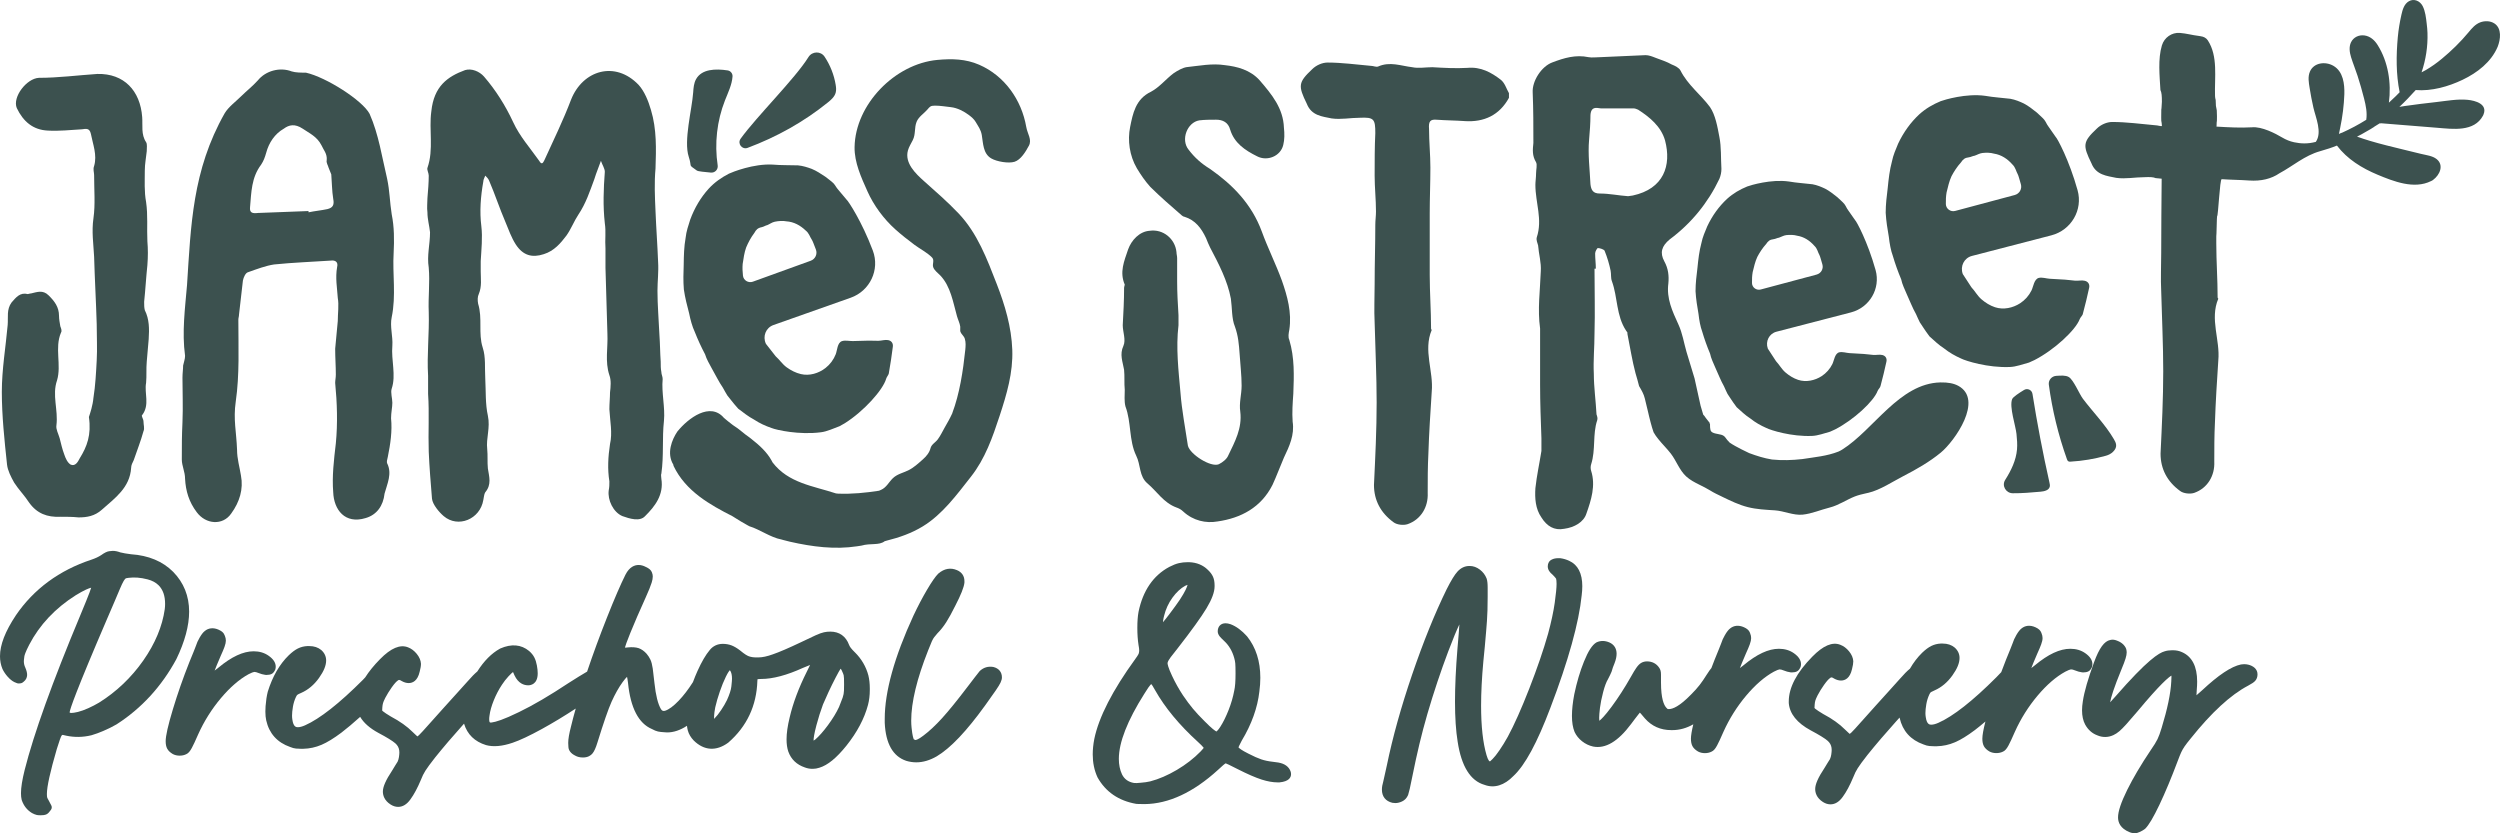
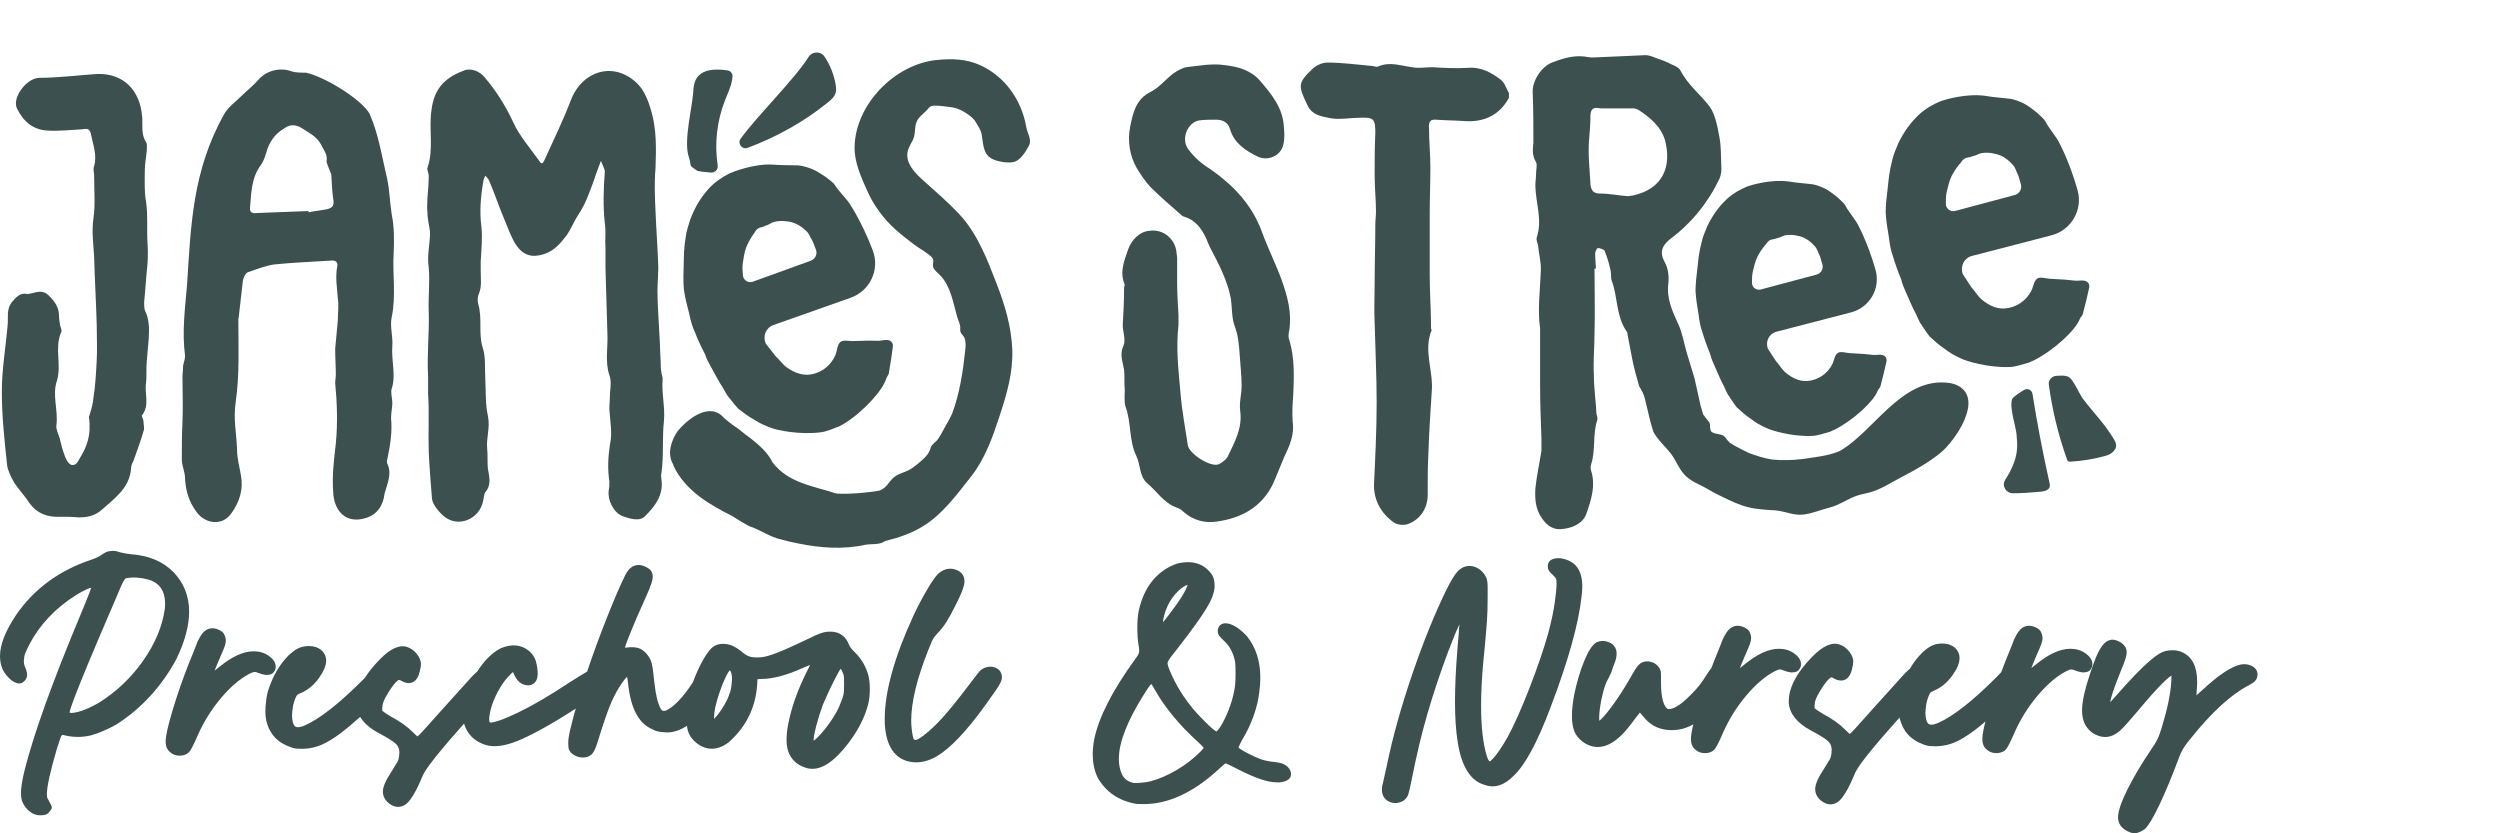
<svg xmlns="http://www.w3.org/2000/svg" width="153" height="51" viewBox="0 0 153 51" fill="none">
  <g clip-path="url(#clip0_866_6420)">
    <path d="M11.575 37.435C11.575 36.476 11.246 35.656 10.595 34.994C9.955 34.352 9.084 33.991 8.02 33.92C7.895 33.905 7.77 33.887 7.644 33.865C7.531 33.845 7.435 33.825 7.359 33.805C7.197 33.744 7.043 33.713 6.9 33.713C6.864 33.713 6.793 33.719 6.689 33.733C6.554 33.749 6.394 33.828 6.194 33.972C6.03 34.08 5.831 34.173 5.602 34.249C3.629 34.901 2.071 36.046 0.971 37.657C0.318 38.641 -0 39.46 -0 40.161C-0 40.435 0.048 40.694 0.151 40.942C0.23 41.107 0.336 41.264 0.466 41.411C0.604 41.566 0.739 41.675 0.878 41.744C0.886 41.748 0.894 41.751 0.902 41.754C0.953 41.773 0.991 41.789 1.017 41.801C1.052 41.818 1.091 41.827 1.131 41.827H1.177C1.214 41.827 1.251 41.823 1.283 41.815C1.36 41.797 1.418 41.751 1.465 41.706C1.585 41.608 1.652 41.475 1.66 41.32C1.665 41.197 1.63 41.049 1.549 40.858C1.489 40.733 1.46 40.605 1.46 40.468C1.46 40.437 1.464 40.356 1.491 40.17C1.502 40.099 1.554 39.912 1.786 39.461C2.419 38.244 3.38 37.222 4.639 36.427C5.168 36.104 5.444 35.999 5.58 35.967C5.562 36.028 5.531 36.119 5.481 36.256C5.385 36.514 5.191 36.992 4.905 37.678C3.21 41.732 2.068 44.908 1.51 47.12C1.358 47.729 1.284 48.196 1.284 48.545C1.284 48.704 1.298 48.836 1.326 48.948C1.328 48.955 1.33 48.962 1.332 48.969C1.451 49.314 1.658 49.578 1.958 49.759C2.063 49.816 2.154 49.853 2.249 49.876C2.305 49.888 2.366 49.893 2.438 49.893H2.518C2.649 49.893 2.74 49.88 2.809 49.852C2.895 49.819 2.97 49.756 3.033 49.669L3.114 49.566C3.176 49.487 3.186 49.379 3.139 49.29L2.982 48.992C2.906 48.866 2.889 48.812 2.886 48.798C2.88 48.773 2.87 48.714 2.87 48.591C2.87 48.14 3.075 47.213 3.477 45.839C3.561 45.577 3.625 45.381 3.67 45.249C3.723 45.098 3.755 45.041 3.767 45.024C3.784 44.998 3.795 44.991 3.81 44.983C3.815 44.98 3.82 44.977 3.825 44.975C3.836 44.976 3.85 44.979 3.865 44.981C3.904 44.988 3.965 45.002 4.058 45.025C4.552 45.13 5.067 45.126 5.595 44.998C5.821 44.934 6.077 44.84 6.355 44.719C6.633 44.6 6.892 44.471 7.133 44.331C8.661 43.349 9.891 42.01 10.793 40.34C11.312 39.265 11.575 38.288 11.575 37.435L11.575 37.435ZM10.104 36.958C10.104 37.06 10.098 37.167 10.084 37.277C9.936 38.329 9.494 39.388 8.769 40.424C8.038 41.467 7.128 42.333 6.066 42.998C5.861 43.121 5.639 43.236 5.405 43.341C5.175 43.445 4.961 43.522 4.775 43.569C4.384 43.663 4.297 43.624 4.296 43.624C4.277 43.617 4.267 43.61 4.259 43.602C4.285 43.392 4.633 42.342 6.577 37.82C6.722 37.48 6.867 37.143 7.012 36.81C7.164 36.463 7.27 36.211 7.335 36.047C7.428 35.825 7.508 35.657 7.572 35.548C7.637 35.437 7.681 35.408 7.689 35.403C7.71 35.391 7.762 35.37 7.884 35.362C8.219 35.321 8.589 35.342 9.036 35.458C9.311 35.529 9.538 35.652 9.708 35.821C9.974 36.091 10.104 36.463 10.104 36.959L10.104 36.958Z" fill="#3C514F" />
    <path d="M16.328 41.305C16.446 41.305 16.544 41.285 16.629 41.243C16.684 41.215 16.732 41.172 16.772 41.111C16.773 41.111 16.773 41.111 16.773 41.11C16.794 41.08 16.814 41.045 16.835 41.004C16.843 40.987 16.85 40.97 16.855 40.952C16.867 40.901 16.874 40.849 16.874 40.797C16.874 40.559 16.73 40.336 16.444 40.134C16.186 39.951 15.877 39.859 15.525 39.859C14.882 39.859 14.171 40.191 13.358 40.867C13.274 40.932 13.2 40.99 13.136 41.039C13.192 40.888 13.299 40.621 13.502 40.153C13.611 39.914 13.691 39.724 13.74 39.588C13.797 39.428 13.823 39.307 13.823 39.207C13.823 39.108 13.803 39.01 13.762 38.913C13.732 38.822 13.682 38.743 13.611 38.68C13.551 38.627 13.477 38.582 13.386 38.541C13.059 38.392 12.756 38.432 12.533 38.618C12.435 38.693 12.336 38.819 12.221 39.015C12.116 39.193 12.037 39.37 11.987 39.534C11.973 39.577 11.928 39.69 11.855 39.872C11.778 40.061 11.69 40.277 11.59 40.521C11.207 41.485 10.867 42.457 10.58 43.41C10.283 44.394 10.139 45.033 10.139 45.364C10.139 45.551 10.169 45.699 10.232 45.818C10.296 45.94 10.408 46.049 10.573 46.146C10.695 46.212 10.837 46.246 10.995 46.246C11.147 46.246 11.285 46.215 11.404 46.153C11.524 46.101 11.625 45.986 11.739 45.775C11.828 45.612 11.955 45.34 12.127 44.946C12.49 44.138 12.959 43.391 13.523 42.723C14.08 42.061 14.649 41.569 15.213 41.261C15.397 41.163 15.504 41.132 15.557 41.122H15.571C15.633 41.122 15.71 41.142 15.805 41.182C15.956 41.244 16.101 41.284 16.237 41.302C16.248 41.303 16.259 41.304 16.271 41.304H16.328V41.305Z" fill="#3C514F" />
    <path d="M52.318 39.923C52.21 39.816 52.127 39.725 52.07 39.652C52.022 39.59 51.987 39.529 51.965 39.471C51.767 38.937 51.369 38.655 50.816 38.655C50.682 38.655 50.552 38.668 50.429 38.695C50.303 38.721 50.134 38.782 49.911 38.882C49.71 38.972 49.416 39.111 49.017 39.305C48.265 39.663 47.687 39.911 47.297 40.045C46.953 40.17 46.655 40.234 46.411 40.234H46.285C46.11 40.234 45.957 40.211 45.83 40.164C45.742 40.133 45.58 40.047 45.297 39.81C45.108 39.665 44.939 39.565 44.782 39.502C44.617 39.438 44.432 39.404 44.233 39.404C43.911 39.404 43.635 39.536 43.437 39.781C43.19 40.075 42.945 40.493 42.688 41.062C42.59 41.279 42.499 41.502 42.409 41.745C42.123 42.195 41.83 42.577 41.538 42.881C41.216 43.218 40.934 43.426 40.699 43.5C40.621 43.512 40.54 43.537 40.454 43.405C40.267 43.09 40.132 42.552 40.053 41.806C40.014 41.427 39.979 41.127 39.948 40.914C39.913 40.679 39.867 40.502 39.806 40.371C39.747 40.246 39.671 40.127 39.575 40.013C39.424 39.845 39.261 39.729 39.084 39.667C38.908 39.61 38.679 39.596 38.429 39.621C38.353 39.628 38.297 39.639 38.245 39.632C38.273 39.527 38.353 39.283 38.578 38.73C38.819 38.136 39.138 37.4 39.526 36.541C39.7 36.157 39.816 35.868 39.881 35.66C39.928 35.513 39.95 35.388 39.95 35.277C39.95 35.197 39.931 35.111 39.891 35.014C39.836 34.883 39.715 34.781 39.526 34.698C39.374 34.617 39.225 34.577 39.083 34.577C38.853 34.577 38.526 34.68 38.276 35.175C37.975 35.779 37.596 36.658 37.15 37.784C36.705 38.906 36.295 40.022 35.931 41.102C35.774 41.193 35.604 41.294 35.419 41.409C35.184 41.554 34.978 41.684 34.798 41.8C33.649 42.563 32.629 43.161 31.765 43.578C30.802 44.05 30.336 44.183 30.097 44.215C30.076 44.219 30.055 44.221 30.034 44.221C29.986 44.221 29.938 44.221 29.938 44.013C29.938 43.951 29.944 43.876 29.959 43.784C29.994 43.511 30.081 43.202 30.218 42.864C30.355 42.523 30.524 42.2 30.722 41.902C30.837 41.725 30.969 41.555 31.115 41.397C31.27 41.228 31.36 41.155 31.397 41.128C31.416 41.167 31.444 41.229 31.484 41.326C31.721 41.834 32.074 41.941 32.327 41.941C32.464 41.941 32.908 41.888 32.908 41.207C32.908 41.069 32.892 40.913 32.858 40.728C32.823 40.535 32.772 40.376 32.703 40.24C32.631 40.097 32.523 39.963 32.379 39.839C31.896 39.441 31.301 39.389 30.617 39.688C30.61 39.691 30.603 39.695 30.596 39.699C30.083 39.982 29.618 40.451 29.211 41.094C29.051 41.226 28.846 41.435 28.592 41.727C28.438 41.894 28.216 42.141 27.925 42.467L27.146 43.329C26.87 43.634 26.613 43.92 26.375 44.19C26.14 44.456 25.974 44.642 25.871 44.751C25.665 44.983 25.576 45.05 25.548 45.068C25.547 45.068 25.547 45.069 25.546 45.069C25.527 45.053 25.503 45.032 25.476 45.008C25.406 44.947 25.332 44.876 25.254 44.798C24.923 44.463 24.47 44.142 23.912 43.846C23.812 43.789 23.714 43.728 23.622 43.665C23.537 43.607 23.473 43.561 23.431 43.527C23.41 43.506 23.397 43.491 23.389 43.482C23.389 43.481 23.389 43.48 23.389 43.478C23.389 43.437 23.393 43.372 23.4 43.279C23.407 43.185 23.421 43.101 23.442 43.028C23.457 42.976 23.494 42.878 23.578 42.71C23.687 42.502 23.82 42.287 23.973 42.069C24.151 41.817 24.264 41.709 24.327 41.663C24.334 41.658 24.34 41.653 24.347 41.648C24.383 41.615 24.407 41.611 24.426 41.611C24.463 41.611 24.511 41.631 24.565 41.668C24.571 41.672 24.577 41.676 24.584 41.679C24.73 41.762 24.873 41.804 25.011 41.804C25.247 41.804 25.556 41.68 25.685 41.104C25.711 41.013 25.73 40.923 25.744 40.835C25.757 40.744 25.764 40.683 25.763 40.625C25.753 40.419 25.666 40.214 25.506 40.017C25.351 39.826 25.169 39.691 24.97 39.616C24.492 39.426 23.926 39.658 23.254 40.345C22.883 40.721 22.58 41.095 22.351 41.456C22.304 41.505 22.256 41.556 22.211 41.605C20.765 43.052 19.572 43.989 18.666 44.391C18.494 44.466 18.349 44.505 18.233 44.505C18.142 44.505 17.955 44.505 17.892 44.038C17.879 43.962 17.873 43.88 17.873 43.796C17.873 43.65 17.891 43.467 17.927 43.252C17.961 43.046 18.023 42.845 18.114 42.651C18.142 42.589 18.162 42.559 18.172 42.548C18.183 42.534 18.201 42.519 18.226 42.504C18.252 42.488 18.308 42.458 18.429 42.407C18.853 42.222 19.221 41.914 19.523 41.491C19.817 41.078 19.96 40.729 19.96 40.422C19.96 40.176 19.859 39.956 19.661 39.782C19.468 39.622 19.223 39.54 18.932 39.54H18.806C18.602 39.55 18.408 39.599 18.231 39.687C18.061 39.771 17.879 39.906 17.672 40.103C17.108 40.653 16.677 41.4 16.386 42.336C16.322 42.593 16.277 42.89 16.253 43.221C16.245 43.334 16.241 43.442 16.241 43.546C16.241 43.752 16.258 43.935 16.293 44.09C16.473 44.891 16.969 45.439 17.751 45.713C17.885 45.77 18.012 45.803 18.119 45.812C18.192 45.821 18.281 45.825 18.393 45.825H18.57C18.947 45.817 19.319 45.735 19.676 45.583C20.023 45.435 20.431 45.185 20.891 44.84C21.23 44.581 21.616 44.256 22.042 43.872C22.26 44.241 22.633 44.569 23.156 44.852C23.678 45.129 24.028 45.345 24.195 45.492C24.332 45.614 24.409 45.754 24.432 45.922C24.438 45.964 24.441 46.009 24.441 46.056C24.441 46.127 24.432 46.222 24.415 46.337C24.401 46.434 24.374 46.526 24.335 46.613C24.303 46.661 24.257 46.734 24.197 46.832L24.002 47.153C23.613 47.74 23.432 48.149 23.432 48.442C23.432 48.667 23.514 48.987 23.906 49.237C24.055 49.333 24.21 49.381 24.368 49.381C24.648 49.381 24.9 49.226 25.117 48.923C25.334 48.628 25.553 48.221 25.77 47.702C25.84 47.516 25.928 47.337 26.034 47.169C26.142 46.997 26.342 46.725 26.625 46.364C27.126 45.74 27.717 45.048 28.381 44.307C28.387 44.301 28.394 44.294 28.399 44.287C28.598 44.944 29.048 45.385 29.746 45.6C30.188 45.722 30.731 45.674 31.367 45.459C31.808 45.311 32.411 45.027 33.159 44.617C33.837 44.244 34.537 43.821 35.235 43.363C35.12 43.768 35.023 44.139 34.944 44.469C34.83 44.904 34.775 45.23 34.775 45.465C34.775 45.506 34.779 45.59 34.787 45.72C34.801 45.938 34.946 46.117 35.202 46.244C35.334 46.32 35.494 46.359 35.677 46.359C35.985 46.359 36.161 46.229 36.253 46.12C36.363 45.992 36.463 45.772 36.568 45.427C36.937 44.231 37.227 43.396 37.428 42.946C37.642 42.472 37.87 42.067 38.107 41.742C38.225 41.58 38.313 41.481 38.374 41.422C38.393 41.501 38.414 41.62 38.435 41.799C38.589 43.324 39.081 44.272 39.898 44.617C40.039 44.694 40.158 44.744 40.264 44.767C40.36 44.789 40.486 44.804 40.65 44.813C40.706 44.821 40.764 44.825 40.827 44.825C41.224 44.825 41.632 44.689 42.042 44.419C42.055 44.532 42.073 44.629 42.096 44.71C42.157 44.929 42.276 45.131 42.455 45.318C43.082 45.938 43.828 45.991 44.559 45.457C44.565 45.452 44.571 45.448 44.577 45.443C45.706 44.459 46.303 43.193 46.351 41.671C46.351 41.622 46.355 41.59 46.359 41.571C46.392 41.564 46.459 41.553 46.584 41.553C47.292 41.553 48.155 41.324 49.141 40.874C49.323 40.797 49.469 40.737 49.577 40.697C49.529 40.802 49.459 40.945 49.368 41.125C48.88 42.1 48.53 43.037 48.328 43.905C48.201 44.422 48.137 44.875 48.137 45.25C48.137 45.534 48.172 45.783 48.244 45.995C48.416 46.472 48.76 46.8 49.258 46.968C49.409 47.024 49.559 47.052 49.704 47.052H49.75C49.877 47.052 50.013 47.029 50.147 46.984C50.654 46.831 51.195 46.39 51.8 45.636C52.454 44.817 52.898 43.979 53.121 43.144C53.195 42.859 53.232 42.551 53.232 42.228V42.126C53.232 41.842 53.203 41.577 53.144 41.334C53.002 40.799 52.725 40.324 52.319 39.922L52.318 39.923ZM51.657 41.888C51.657 42.05 51.655 42.178 51.651 42.27C51.648 42.35 51.64 42.42 51.628 42.478C51.614 42.543 51.593 42.621 51.571 42.693L51.45 43.007C51.408 43.115 51.373 43.207 51.348 43.269C51.188 43.615 50.959 43.99 50.669 44.383C50.385 44.768 50.119 45.067 49.879 45.272C49.843 45.295 49.814 45.312 49.791 45.324C49.791 45.319 49.791 45.313 49.791 45.307C49.791 45.188 49.821 44.931 49.965 44.385C50.085 43.934 50.221 43.502 50.368 43.11C50.45 42.911 50.561 42.662 50.707 42.349C50.851 42.04 50.995 41.749 51.133 41.483C51.303 41.155 51.384 41.02 51.42 40.966C51.432 40.948 51.443 40.934 51.452 40.924C51.481 40.962 51.527 41.039 51.582 41.184C51.585 41.192 51.588 41.2 51.593 41.208C51.612 41.248 51.626 41.286 51.633 41.323C51.642 41.37 51.648 41.434 51.652 41.513C51.656 41.602 51.657 41.727 51.657 41.889L51.657 41.888ZM44.798 41.536C44.798 41.597 44.791 41.729 44.759 42.013C44.736 42.224 44.644 42.506 44.491 42.844C44.398 43.037 44.276 43.244 44.13 43.461C43.988 43.673 43.856 43.84 43.739 43.956C43.725 43.969 43.712 43.981 43.7 43.992C43.7 43.958 43.702 43.888 43.705 43.782C43.709 43.675 43.733 43.505 43.774 43.285C43.84 42.992 43.934 42.669 44.053 42.323C44.171 41.979 44.296 41.672 44.425 41.41C44.56 41.134 44.639 41.044 44.669 41.017C44.681 41.034 44.699 41.061 44.72 41.101C44.772 41.209 44.798 41.356 44.798 41.536L44.798 41.536Z" fill="#3C514F" />
    <path d="M60.799 40.821C60.792 40.819 60.784 40.817 60.777 40.816C60.479 40.769 60.212 40.843 59.979 41.049C59.967 41.059 59.957 41.069 59.948 41.081C59.917 41.119 59.83 41.23 59.687 41.413C59.545 41.596 59.382 41.809 59.198 42.052C58.579 42.867 58.059 43.507 57.653 43.954C57.252 44.395 56.867 44.754 56.505 45.025C56.188 45.27 56.047 45.289 56.025 45.29C56.023 45.289 55.995 45.284 55.925 45.246C55.903 45.204 55.839 45.043 55.788 44.531C55.774 44.399 55.766 44.255 55.766 44.103C55.766 42.981 56.115 41.534 56.804 39.799C56.901 39.548 56.978 39.36 57.033 39.24C57.082 39.134 57.129 39.052 57.173 38.997C57.228 38.927 57.3 38.841 57.376 38.753C57.565 38.565 57.745 38.338 57.911 38.078C58.072 37.825 58.26 37.482 58.467 37.064C58.806 36.41 58.987 35.954 59.022 35.671C59.023 35.661 59.023 35.65 59.023 35.64V35.561C59.023 35.253 58.861 35.016 58.568 34.893C58.187 34.73 57.795 34.784 57.422 35.106C57.251 35.275 57.026 35.599 56.733 36.095C56.452 36.572 56.172 37.105 55.901 37.68C54.736 40.21 54.146 42.332 54.146 43.989V44.24C54.205 45.51 54.647 46.291 55.465 46.564C55.664 46.624 55.871 46.655 56.08 46.655C56.484 46.655 56.903 46.532 57.327 46.288C58.176 45.781 59.15 44.754 60.306 43.15C60.59 42.755 60.802 42.456 60.94 42.254C61.087 42.039 61.182 41.884 61.231 41.779C61.29 41.651 61.318 41.549 61.318 41.456C61.318 41.134 61.129 40.903 60.8 40.821L60.799 40.821Z" fill="#3C514F" />
    <path d="M78.498 46.738C78.498 46.738 78.498 46.738 78.498 46.738C78.355 46.683 78.154 46.645 77.888 46.62C77.632 46.592 77.398 46.543 77.191 46.473C76.98 46.402 76.717 46.285 76.404 46.123C75.963 45.905 75.832 45.783 75.795 45.739C75.801 45.721 75.813 45.69 75.835 45.642C75.879 45.548 75.935 45.439 75.995 45.326C76.6 44.322 76.962 43.309 77.073 42.321C77.112 42.031 77.132 41.748 77.132 41.48C77.132 40.471 76.862 39.622 76.321 38.946C75.996 38.584 75.661 38.335 75.314 38.203C75.195 38.163 75.093 38.144 75.003 38.144C74.713 38.144 74.525 38.339 74.525 38.64C74.525 38.745 74.568 38.85 74.651 38.955C74.707 39.022 74.794 39.111 74.918 39.226C75.209 39.495 75.416 39.844 75.534 40.268C75.567 40.381 75.589 40.492 75.599 40.6C75.609 40.716 75.615 40.92 75.615 41.207C75.615 41.684 75.59 42.031 75.539 42.251C75.465 42.651 75.348 43.055 75.191 43.453C75.033 43.853 74.865 44.194 74.692 44.466C74.562 44.67 74.481 44.744 74.446 44.769C74.38 44.737 74.181 44.611 73.707 44.126C73.436 43.858 73.2 43.604 73.006 43.372C72.811 43.138 72.606 42.862 72.398 42.554C72.146 42.172 71.921 41.77 71.729 41.359C71.481 40.832 71.454 40.64 71.454 40.582C71.454 40.579 71.455 40.55 71.482 40.484C71.495 40.453 71.532 40.377 71.646 40.221C71.743 40.089 71.886 39.906 72.077 39.671C72.928 38.579 73.52 37.756 73.838 37.226C74.171 36.673 74.333 36.233 74.333 35.879V35.834C74.333 35.621 74.302 35.447 74.237 35.299C74.173 35.154 74.066 35.011 73.925 34.879C73.626 34.583 73.244 34.424 72.778 34.406H72.674C72.495 34.406 72.319 34.426 72.151 34.464C71.979 34.503 71.784 34.58 71.552 34.699C70.576 35.227 69.946 36.149 69.678 37.446C69.629 37.711 69.605 38.039 69.605 38.424C69.605 38.812 69.629 39.166 69.679 39.485C69.706 39.62 69.719 39.729 69.719 39.809C69.719 39.863 69.711 39.923 69.693 39.989C69.691 39.998 69.666 40.078 69.481 40.329C68.09 42.244 67.246 43.89 66.971 45.225C66.907 45.557 66.875 45.875 66.875 46.171C66.875 46.683 66.972 47.151 67.171 47.58C67.668 48.465 68.462 49.008 69.532 49.196C69.583 49.205 69.639 49.201 69.755 49.205C69.846 49.209 69.943 49.211 70.049 49.211H70.05C71.525 49.196 73.034 48.492 74.539 47.119C74.68 46.986 74.789 46.887 74.867 46.821C74.954 46.747 74.993 46.727 75.001 46.722C75.007 46.72 75.011 46.718 75.015 46.717C75.044 46.728 75.099 46.751 75.196 46.796C75.348 46.866 75.531 46.957 75.744 47.07C76.334 47.37 76.83 47.586 77.217 47.711C77.577 47.825 77.905 47.882 78.191 47.882H78.282C78.291 47.882 78.299 47.882 78.308 47.881C78.89 47.825 79.012 47.575 79.012 47.375C79.012 47.26 78.971 47.145 78.882 47.019C78.791 46.896 78.661 46.801 78.497 46.738H78.498ZM75.789 45.759C75.789 45.759 75.79 45.758 75.79 45.754C75.79 45.757 75.79 45.759 75.79 45.762L75.789 45.759H75.789ZM73.667 45.767C73.666 45.768 73.666 45.769 73.665 45.771C73.661 45.778 73.628 45.832 73.475 45.992C73.064 46.413 72.575 46.793 72.02 47.12C71.466 47.447 70.92 47.682 70.401 47.818C70.224 47.86 70.03 47.888 69.812 47.904C69.626 47.925 69.482 47.931 69.395 47.917C69.049 47.856 68.811 47.682 68.667 47.392C68.538 47.117 68.473 46.798 68.473 46.444C68.473 45.437 68.996 44.099 70.03 42.465C70.238 42.124 70.348 41.979 70.403 41.917C70.425 41.893 70.442 41.876 70.456 41.865C70.457 41.867 70.46 41.869 70.462 41.872C70.484 41.895 70.55 41.977 70.693 42.241C71.292 43.304 72.174 44.369 73.314 45.406C73.526 45.599 73.619 45.703 73.66 45.758C73.663 45.761 73.665 45.764 73.667 45.767H73.667ZM71.174 38.081C71.177 38.05 71.18 38.017 71.184 37.98C71.194 37.892 71.213 37.796 71.242 37.689C71.34 37.285 71.513 36.909 71.756 36.574C71.996 36.244 72.262 35.998 72.534 35.85C72.594 35.822 72.642 35.804 72.679 35.792C72.648 35.922 72.543 36.188 72.208 36.7C72.034 36.955 71.828 37.24 71.595 37.548C71.421 37.779 71.281 37.957 71.174 38.081Z" fill="#3C514F" />
    <path d="M96.837 35.884C96.837 35.089 96.566 34.563 96.034 34.322C95.866 34.243 95.686 34.19 95.501 34.164C95.489 34.162 95.477 34.161 95.464 34.161H95.361C95.207 34.161 95.076 34.19 94.97 34.245C94.813 34.319 94.723 34.468 94.723 34.657C94.723 34.759 94.751 34.856 94.807 34.944C94.852 35.018 94.925 35.096 95.036 35.188C95.088 35.239 95.135 35.291 95.176 35.341C95.208 35.38 95.225 35.404 95.234 35.417C95.248 35.474 95.262 35.572 95.262 35.736C95.262 35.965 95.224 36.352 95.15 36.889C95.075 37.424 94.938 38.061 94.744 38.78C94.465 39.766 94.078 40.895 93.594 42.136C93.111 43.373 92.668 44.366 92.278 45.087C92.115 45.38 91.945 45.656 91.774 45.907C91.608 46.15 91.464 46.333 91.347 46.449C91.283 46.511 91.234 46.559 91.199 46.59L91.159 46.591C91.159 46.591 91.07 46.542 90.977 46.218C90.755 45.465 90.643 44.446 90.643 43.188C90.643 42.39 90.689 41.484 90.779 40.502C90.809 40.227 90.841 39.915 90.871 39.563L90.952 38.635C90.99 38.233 91.017 37.804 91.033 37.356C91.04 37.058 91.045 36.779 91.045 36.52V35.98C91.045 35.716 91.026 35.537 90.981 35.404C90.895 35.186 90.757 35.004 90.57 34.862C90.376 34.714 90.166 34.638 89.948 34.638H89.925C89.651 34.638 89.407 34.753 89.2 34.978C89.025 35.168 88.807 35.523 88.533 36.067C87.813 37.537 87.105 39.288 86.427 41.271C85.75 43.253 85.228 45.127 84.877 46.835C84.824 47.071 84.776 47.285 84.734 47.479C84.693 47.668 84.665 47.792 84.653 47.84C84.6 48.015 84.573 48.177 84.573 48.323C84.573 48.747 84.799 49.034 85.217 49.132C85.273 49.143 85.331 49.148 85.394 49.148C85.525 49.148 85.662 49.115 85.802 49.05C85.968 48.974 86.092 48.844 86.171 48.664C86.174 48.657 86.177 48.651 86.179 48.643C86.191 48.609 86.214 48.533 86.278 48.27C86.324 48.079 86.37 47.859 86.418 47.601C86.577 46.81 86.729 46.114 86.869 45.531C87.009 44.947 87.171 44.331 87.353 43.703C87.739 42.383 88.169 41.094 88.631 39.87C88.938 39.057 89.157 38.542 89.312 38.218C89.311 38.236 89.311 38.256 89.31 38.276C89.302 38.455 89.264 38.934 89.196 39.703C89.096 40.923 89.046 42.012 89.046 42.938C89.046 43.909 89.101 44.737 89.209 45.396C89.438 46.9 89.99 47.788 90.852 48.033C91.448 48.257 92.066 48.066 92.626 47.487C93.334 46.826 94.072 45.464 94.881 43.325C95.985 40.431 96.631 38.108 96.8 36.427C96.824 36.236 96.836 36.053 96.836 35.884L96.837 35.884Z" fill="#3C514F" />
    <path d="M109.617 41.151H109.674C109.793 41.151 109.891 41.131 109.975 41.089C110.031 41.061 110.078 41.018 110.119 40.958C110.12 40.957 110.12 40.956 110.121 40.956C110.141 40.926 110.161 40.891 110.181 40.85C110.19 40.834 110.197 40.816 110.201 40.798C110.214 40.747 110.221 40.695 110.221 40.644C110.221 40.405 110.076 40.182 109.791 39.98C109.533 39.797 109.224 39.705 108.872 39.705C108.229 39.705 107.518 40.037 106.705 40.713C106.62 40.779 106.546 40.836 106.483 40.886C106.539 40.734 106.646 40.467 106.849 39.999C106.96 39.756 107.038 39.572 107.087 39.434C107.144 39.274 107.17 39.153 107.17 39.053C107.17 38.955 107.15 38.856 107.109 38.76C107.079 38.668 107.028 38.589 106.958 38.527C106.899 38.474 106.824 38.428 106.732 38.388C106.406 38.239 106.103 38.279 105.88 38.464C105.782 38.539 105.683 38.665 105.568 38.861C105.463 39.04 105.384 39.217 105.334 39.38C105.319 39.423 105.275 39.537 105.201 39.718C105.125 39.908 105.037 40.123 104.937 40.367C104.868 40.541 104.802 40.715 104.736 40.888C104.703 40.924 104.668 40.969 104.629 41.022C104.568 41.106 104.506 41.2 104.441 41.304C104.301 41.53 104.158 41.739 104.015 41.924C103.874 42.106 103.698 42.302 103.489 42.509C102.783 43.235 102.369 43.392 102.151 43.396C102.088 43.396 102.061 43.391 102.061 43.392C102.054 43.388 102.031 43.37 101.984 43.318C101.833 43.16 101.653 42.763 101.653 41.768V41.297C101.653 41.192 101.645 41.113 101.627 41.046C101.607 40.974 101.575 40.909 101.541 40.864C101.371 40.611 101.113 40.477 100.797 40.477C100.667 40.477 100.547 40.508 100.442 40.569C100.343 40.626 100.246 40.725 100.144 40.87C100.057 40.993 99.949 41.171 99.814 41.415C99.431 42.091 99.032 42.711 98.627 43.257C98.207 43.823 97.985 44.033 97.878 44.112C97.873 44.069 97.869 44.008 97.869 43.926C97.869 43.801 97.885 43.597 97.918 43.321C97.952 43.045 98.017 42.721 98.113 42.355C98.205 42.002 98.304 41.738 98.41 41.563C98.451 41.49 98.492 41.408 98.534 41.317C98.573 41.232 98.605 41.162 98.628 41.108C98.635 41.093 98.639 41.078 98.643 41.062C98.655 41.007 98.677 40.936 98.708 40.85C98.741 40.759 98.776 40.67 98.816 40.574C98.897 40.362 98.936 40.176 98.936 40.007C98.936 39.687 98.779 39.442 98.492 39.316C98.211 39.197 97.954 39.202 97.72 39.307C97.71 39.312 97.7 39.317 97.691 39.322C97.438 39.477 97.198 39.848 96.938 40.491C96.701 41.077 96.501 41.748 96.345 42.493C96.25 42.991 96.203 43.435 96.203 43.812C96.203 44.205 96.254 44.522 96.364 44.795C96.465 45.013 96.619 45.204 96.822 45.365C97.024 45.525 97.251 45.634 97.5 45.689C98.248 45.837 99.017 45.388 99.822 44.31C99.9 44.209 99.979 44.104 100.052 44.003C100.151 43.875 100.227 43.777 100.283 43.706C100.309 43.671 100.335 43.639 100.36 43.611C100.381 43.633 100.404 43.658 100.431 43.688C100.49 43.754 100.568 43.846 100.671 43.97C101.087 44.443 101.628 44.683 102.277 44.683H102.346C102.789 44.683 103.222 44.562 103.63 44.327C103.533 44.728 103.485 45.02 103.485 45.21C103.485 45.397 103.516 45.545 103.578 45.664C103.643 45.786 103.754 45.895 103.919 45.992C104.041 46.058 104.183 46.092 104.341 46.092C104.493 46.092 104.631 46.061 104.75 45.999C104.87 45.947 104.972 45.833 105.086 45.621C105.174 45.459 105.305 45.179 105.473 44.792C105.836 43.984 106.306 43.237 106.869 42.569C107.427 41.907 107.996 41.416 108.559 41.108C108.743 41.009 108.85 40.978 108.903 40.968H108.918C108.98 40.968 109.057 40.988 109.151 41.028C109.302 41.09 109.447 41.13 109.583 41.148C109.595 41.149 109.606 41.15 109.617 41.15L109.617 41.151Z" fill="#3C514F" />
    <path d="M127.509 41.151C127.627 41.151 127.725 41.131 127.81 41.089C127.866 41.061 127.913 41.018 127.953 40.958C127.954 40.957 127.954 40.956 127.955 40.956C127.975 40.926 127.995 40.891 128.016 40.85C128.024 40.834 128.031 40.816 128.036 40.798C128.049 40.747 128.055 40.695 128.055 40.644C128.055 40.405 127.911 40.182 127.625 39.98C127.367 39.797 127.058 39.705 126.706 39.705C126.063 39.705 125.352 40.037 124.539 40.713C124.455 40.779 124.38 40.836 124.317 40.886C124.373 40.734 124.48 40.467 124.683 39.999C124.794 39.756 124.872 39.572 124.921 39.434C124.978 39.274 125.005 39.153 125.005 39.053C125.005 38.955 124.984 38.856 124.943 38.76C124.913 38.668 124.862 38.589 124.792 38.527C124.733 38.474 124.658 38.428 124.567 38.388C124.24 38.239 123.937 38.279 123.714 38.464C123.616 38.539 123.517 38.665 123.402 38.861C123.297 39.04 123.218 39.217 123.168 39.38C123.154 39.423 123.109 39.537 123.036 39.718C122.959 39.908 122.871 40.123 122.771 40.367C122.669 40.624 122.571 40.881 122.476 41.137C122.379 41.233 122.277 41.339 122.175 41.451C120.729 42.898 119.536 43.835 118.63 44.236C118.458 44.312 118.312 44.35 118.196 44.35C118.106 44.35 117.919 44.35 117.856 43.883C117.843 43.808 117.836 43.727 117.836 43.642C117.836 43.496 117.854 43.313 117.89 43.099C117.925 42.892 117.987 42.691 118.078 42.496C118.106 42.435 118.126 42.405 118.135 42.394C118.147 42.38 118.165 42.365 118.19 42.35C118.215 42.334 118.271 42.305 118.392 42.253C118.817 42.068 119.185 41.76 119.486 41.337C119.781 40.925 119.924 40.575 119.924 40.268C119.924 40.022 119.822 39.802 119.625 39.629C119.432 39.468 119.187 39.386 118.896 39.386H118.769C118.565 39.396 118.372 39.445 118.195 39.533C118.025 39.617 117.842 39.752 117.635 39.949C117.355 40.223 117.104 40.55 116.89 40.922C116.726 41.053 116.515 41.267 116.249 41.572C116.096 41.739 115.873 41.986 115.583 42.312L114.803 43.174C114.527 43.479 114.27 43.766 114.032 44.035C113.798 44.301 113.631 44.487 113.528 44.597C113.322 44.829 113.234 44.895 113.206 44.913C113.205 44.913 113.204 44.914 113.203 44.915C113.184 44.898 113.161 44.878 113.133 44.853C113.064 44.792 112.989 44.721 112.911 44.644C112.581 44.309 112.128 43.987 111.569 43.691C111.469 43.634 111.371 43.573 111.279 43.51C111.194 43.452 111.131 43.406 111.088 43.372C111.068 43.351 111.055 43.337 111.047 43.327C111.047 43.326 111.047 43.325 111.047 43.324C111.047 43.282 111.051 43.217 111.058 43.124C111.064 43.03 111.078 42.946 111.1 42.872C111.115 42.821 111.151 42.724 111.236 42.556C111.345 42.346 111.478 42.131 111.631 41.915C111.809 41.662 111.922 41.555 111.985 41.509C111.992 41.504 111.998 41.498 112.005 41.493C112.041 41.461 112.064 41.456 112.083 41.456C112.12 41.456 112.168 41.476 112.223 41.513C112.229 41.517 112.235 41.521 112.241 41.525C112.387 41.607 112.531 41.649 112.668 41.649C112.905 41.649 113.214 41.526 113.343 40.949C113.368 40.858 113.388 40.768 113.401 40.68C113.415 40.588 113.421 40.527 113.421 40.471C113.41 40.264 113.324 40.06 113.163 39.862C113.009 39.672 112.827 39.536 112.627 39.461C112.147 39.27 111.583 39.503 110.911 40.19C109.957 41.16 109.473 42.08 109.473 42.926L109.473 43.026C109.527 43.683 109.977 44.245 110.814 44.697C111.337 44.975 111.686 45.19 111.853 45.338C111.99 45.46 112.067 45.599 112.09 45.766C112.096 45.809 112.099 45.854 112.099 45.902C112.099 45.971 112.09 46.066 112.073 46.182C112.059 46.279 112.032 46.372 111.993 46.459C111.961 46.507 111.915 46.58 111.856 46.677C111.791 46.784 111.723 46.894 111.66 46.999C111.271 47.585 111.09 47.995 111.09 48.287C111.09 48.512 111.172 48.832 111.565 49.083C111.714 49.178 111.869 49.226 112.026 49.226C112.306 49.226 112.558 49.071 112.775 48.768C112.993 48.473 113.212 48.065 113.428 47.547C113.498 47.361 113.586 47.182 113.692 47.015C113.802 46.84 114.001 46.568 114.283 46.209C114.784 45.585 115.375 44.893 116.04 44.152C116.112 44.072 116.183 43.993 116.253 43.916C116.255 43.922 116.256 43.929 116.258 43.936C116.438 44.736 116.934 45.285 117.716 45.559C117.849 45.615 117.977 45.649 118.084 45.657C118.157 45.666 118.246 45.67 118.357 45.67H118.535C118.911 45.662 119.284 45.581 119.641 45.428C119.988 45.28 120.396 45.031 120.856 44.685C121.056 44.532 121.274 44.355 121.508 44.156C121.382 44.646 121.32 44.993 121.32 45.209C121.32 45.396 121.351 45.544 121.413 45.663C121.478 45.785 121.59 45.894 121.754 45.991C121.994 46.121 122.342 46.123 122.586 45.998C122.705 45.947 122.807 45.831 122.921 45.62C123.009 45.458 123.14 45.178 123.308 44.791C123.671 43.983 124.141 43.236 124.704 42.568C125.262 41.907 125.831 41.415 126.395 41.107C126.579 41.008 126.685 40.977 126.739 40.967H126.753C126.815 40.967 126.892 40.987 126.986 41.027C127.137 41.089 127.282 41.129 127.419 41.147C127.43 41.148 127.441 41.149 127.452 41.149H127.509L127.509 41.151Z" fill="#3C514F" />
    <path d="M137.81 40.755C137.667 40.684 137.508 40.648 137.338 40.648C137.279 40.648 137.219 40.653 137.146 40.665C136.551 40.79 135.771 41.309 134.765 42.25C134.619 42.383 134.505 42.484 134.423 42.551C134.426 42.462 134.433 42.352 134.442 42.222C134.458 42.041 134.466 41.869 134.466 41.712C134.466 40.786 134.152 40.18 133.537 39.911C133.373 39.835 133.189 39.796 132.991 39.796H132.922C132.757 39.796 132.602 39.819 132.472 39.862C132.13 39.96 131.444 40.353 129.445 42.646C129.316 42.795 129.214 42.907 129.14 42.981C129.19 42.686 129.365 42.104 129.836 40.959C129.955 40.675 130.037 40.458 130.085 40.3C130.131 40.152 130.154 40.027 130.154 39.917C130.154 39.907 130.15 39.864 130.14 39.789C130.125 39.684 130.07 39.581 129.973 39.472C129.877 39.367 129.752 39.283 129.612 39.228C129.445 39.153 129.292 39.124 129.144 39.167C128.78 39.242 128.475 39.661 128.159 40.522C127.788 41.533 127.556 42.337 127.471 42.909C127.438 43.111 127.421 43.301 127.421 43.472C127.421 43.817 127.486 44.11 127.613 44.345C127.789 44.665 128.043 44.888 128.357 45.003C128.667 45.138 129.014 45.14 129.339 44.989C129.46 44.934 129.582 44.855 129.702 44.753C129.813 44.659 129.953 44.519 130.128 44.326C130.294 44.142 130.522 43.88 130.806 43.545C132.218 41.847 132.727 41.441 132.89 41.347C132.891 41.366 132.893 41.392 132.893 41.428C132.893 41.5 132.888 41.597 132.881 41.721C132.844 42.439 132.647 43.386 132.295 44.536C132.208 44.831 132.122 45.066 132.04 45.236C131.959 45.404 131.817 45.633 131.617 45.92C131.024 46.804 130.542 47.62 130.183 48.346C129.807 49.108 129.624 49.658 129.624 50.027C129.624 50.313 129.749 50.702 130.342 50.934C130.398 50.959 130.459 50.975 130.523 50.982C130.528 50.982 130.533 50.983 130.537 50.983C130.567 50.994 130.598 51 130.629 51C130.731 51 130.844 50.969 130.976 50.906C131.088 50.853 131.187 50.794 131.27 50.73C131.278 50.724 131.286 50.717 131.294 50.709C131.509 50.496 131.792 50.018 132.16 49.245C132.513 48.503 132.89 47.6 133.281 46.56C133.363 46.338 133.434 46.163 133.491 46.039C133.546 45.921 133.614 45.801 133.694 45.684C133.777 45.562 133.902 45.4 134.067 45.2C135.337 43.608 136.521 42.519 137.588 41.961C137.804 41.845 137.934 41.758 138.01 41.677C138.109 41.571 138.16 41.434 138.16 41.269C138.16 41.142 138.114 40.906 137.81 40.755V40.755Z" fill="#3C514F" />
    <path d="M62.963 8.926C62.774 9.282 62.472 9.777 62.094 9.899C61.721 10.018 60.999 9.889 60.667 9.696C60.155 9.4 60.172 8.766 60.085 8.263C60.028 7.932 59.87 7.737 59.706 7.455C59.608 7.29 59.454 7.159 59.301 7.044C58.989 6.808 58.589 6.602 58.195 6.558C57.869 6.523 57.545 6.465 57.216 6.465C56.946 6.467 56.91 6.525 56.759 6.701C56.544 6.951 56.224 7.139 56.096 7.455C55.947 7.825 56.049 8.209 55.861 8.578C55.757 8.788 55.626 8.986 55.564 9.212C55.355 9.98 56.038 10.63 56.558 11.092C57.276 11.731 57.998 12.361 58.66 13.056C59.816 14.273 60.401 15.837 61.005 17.392C61.503 18.677 61.9 20.004 61.952 21.407C62.003 22.811 61.612 24.126 61.181 25.439C60.741 26.776 60.29 28.071 59.422 29.174C58.556 30.274 57.683 31.477 56.473 32.215C55.797 32.628 55.043 32.895 54.27 33.086C54.227 33.097 54.186 33.11 54.144 33.122C53.792 33.394 53.288 33.227 52.717 33.392C52.674 33.398 52.631 33.405 52.589 33.412C52.546 33.419 52.504 33.425 52.461 33.432C51.096 33.641 49.72 33.465 48.346 33.153C48.214 33.123 48.081 33.089 47.952 33.053C47.908 33.041 47.865 33.029 47.821 33.016C47.161 32.895 46.49 32.396 45.864 32.208C45.825 32.186 45.787 32.166 45.748 32.145C45.476 31.997 45.211 31.837 44.949 31.669C44.91 31.646 44.873 31.623 44.837 31.598C43.469 30.9 41.958 30.068 41.217 28.504C41.217 28.504 41.222 28.484 41.206 28.434C40.782 27.741 41.118 26.909 41.454 26.411C42.126 25.579 43.468 24.582 44.308 25.579C44.473 25.72 44.642 25.853 44.811 25.983C44.83 25.997 44.848 26.011 44.867 26.025C45.231 26.244 45.567 26.577 45.862 26.767C45.897 26.794 45.932 26.821 45.967 26.849C46.488 27.256 46.942 27.675 47.225 28.193C47.244 28.228 47.262 28.263 47.28 28.298C48.253 29.57 49.763 29.736 51.161 30.197C51.205 30.204 51.249 30.209 51.295 30.211C52.126 30.244 52.98 30.16 53.794 30.033C53.835 30.016 53.876 29.999 53.918 29.98C54.248 29.837 54.393 29.51 54.638 29.272C54.901 29.016 55.251 28.946 55.573 28.792C55.92 28.625 56.196 28.364 56.481 28.113C56.689 27.929 56.879 27.704 56.946 27.435C57.005 27.192 57.243 27.088 57.391 26.89C57.559 26.665 57.676 26.409 57.814 26.167C57.97 25.892 58.136 25.611 58.266 25.32C58.252 25.36 58.237 25.398 58.222 25.437C58.254 25.357 58.286 25.275 58.319 25.195C58.304 25.232 58.289 25.269 58.273 25.303C58.731 24.1 58.942 22.677 59.075 21.413C59.098 21.185 59.115 20.949 59.046 20.73C58.996 20.563 58.832 20.455 58.779 20.309C58.749 20.227 58.779 20.086 58.768 19.993C58.737 19.772 58.628 19.567 58.568 19.353C58.328 18.502 58.183 17.531 57.549 16.861C57.403 16.707 57.175 16.551 57.109 16.342C57.05 16.151 57.2 15.923 57.042 15.76C56.75 15.46 56.302 15.233 55.965 14.982C55.558 14.679 55.16 14.366 54.785 14.029C54.083 13.397 53.474 12.576 53.087 11.708C52.706 10.855 52.287 9.947 52.3 9.007C52.342 6.387 54.77 3.908 57.365 3.667C58.271 3.584 59.1 3.605 59.923 3.961C61.472 4.633 62.518 6.101 62.807 7.77C62.881 8.201 63.171 8.54 62.965 8.926H62.963Z" fill="#3C514F" />
    <path d="M58.319 25.195C58.285 25.275 58.253 25.356 58.221 25.436C58.236 25.398 58.252 25.36 58.265 25.32C58.268 25.315 58.27 25.31 58.272 25.303C58.288 25.268 58.304 25.232 58.319 25.195Z" fill="#3C514F" />
    <path d="M46.869 21.031L46.874 21.041L47.471 21.805C47.714 22.02 47.88 22.289 48.145 22.481C48.406 22.669 48.699 22.82 49.014 22.894C49.539 23.019 50.105 22.847 50.523 22.52C50.802 22.302 51.019 22.008 51.147 21.679C51.24 21.442 51.242 20.971 51.529 20.877C51.726 20.811 51.99 20.878 52.196 20.873C52.505 20.864 52.815 20.856 53.124 20.848C53.335 20.842 53.545 20.86 53.756 20.857C53.951 20.854 54.149 20.781 54.344 20.813C54.557 20.848 54.669 21.01 54.642 21.217C54.573 21.759 54.498 22.273 54.4 22.82C54.394 22.939 54.269 23.052 54.234 23.176C54.045 23.859 52.857 25.178 51.699 25.904C51.591 25.955 51.488 26.034 51.38 26.084C51.02 26.214 50.615 26.411 50.239 26.455C48.911 26.628 47.515 26.316 47.224 26.196C46.843 26.066 46.484 25.902 46.142 25.675C45.778 25.483 45.493 25.245 45.18 25.013C44.799 24.589 44.668 24.38 44.515 24.205C44.424 24.047 44.338 23.917 44.242 23.73C43.992 23.369 43.787 22.939 43.56 22.544C43.418 22.278 43.242 21.99 43.151 21.685C42.912 21.233 42.702 20.776 42.52 20.312C42.367 19.99 42.254 19.572 42.175 19.177C42.05 18.703 41.926 18.228 41.852 17.714C41.808 17.195 41.825 16.692 41.843 16.19C41.85 15.631 41.862 15.1 41.96 14.553C42 14.163 42.132 13.785 42.241 13.441C42.51 12.713 42.887 12.082 43.373 11.546C43.738 11.151 44.155 10.864 44.611 10.628C44.828 10.526 46.117 10.009 47.285 10.073C47.798 10.119 48.328 10.103 48.836 10.12C49.137 10.149 49.422 10.24 49.679 10.336C49.969 10.455 50.243 10.637 50.516 10.818C50.658 10.937 50.863 11.072 51.011 11.219C51.125 11.344 51.181 11.48 51.295 11.604L51.802 12.209C51.901 12.275 52.745 13.549 53.418 15.338C53.856 16.505 53.245 17.804 52.06 18.222L47.335 19.892C46.867 20.058 46.663 20.584 46.87 21.031L46.869 21.031ZM49.615 15.958C49.898 15.856 50.04 15.544 49.931 15.267C49.83 15.007 49.729 14.73 49.688 14.678C49.563 14.497 49.518 14.271 49.307 14.107C48.978 13.79 48.579 13.575 48.129 13.546C47.912 13.501 47.65 13.523 47.422 13.568C47.251 13.601 47.097 13.72 46.96 13.776C46.846 13.798 46.743 13.877 46.629 13.9C46.372 13.95 46.275 14.057 46.166 14.255C45.955 14.531 45.784 14.858 45.664 15.146C45.549 15.462 45.503 15.823 45.451 16.156C45.432 16.388 45.442 16.632 45.469 16.871C45.501 17.159 45.8 17.338 46.075 17.239L49.615 15.958L49.615 15.958Z" fill="#3C514F" />
    <path d="M89.636 7.41C89.061 7.37 88.526 7.37 87.951 7.329C87.54 7.288 87.417 7.41 87.458 7.899C87.458 8.672 87.54 9.486 87.54 10.26C87.54 11.196 87.499 12.133 87.499 13.069V16.814C87.499 17.913 87.581 19.013 87.581 20.112C87.581 20.152 87.622 20.193 87.622 20.193C87.088 21.455 87.745 22.717 87.622 23.979C87.54 25.241 87.458 26.503 87.417 27.765C87.375 28.579 87.375 29.353 87.375 30.167C87.417 31.022 86.964 31.795 86.142 32.08C85.896 32.162 85.485 32.121 85.279 31.958C84.498 31.388 84.087 30.615 84.087 29.678C84.169 27.969 84.251 26.3 84.251 24.631C84.251 23.002 84.169 21.374 84.128 19.745C84.087 18.972 84.128 18.198 84.128 17.384C84.128 16.163 84.169 14.982 84.169 13.761C84.169 13.476 84.21 13.232 84.21 12.947C84.21 12.214 84.128 11.482 84.128 10.749C84.128 9.894 84.128 8.998 84.169 8.143C84.169 7.288 84.087 7.166 83.224 7.207C82.648 7.207 82.073 7.329 81.498 7.248C80.922 7.126 80.265 7.085 79.977 6.352C79.442 5.253 79.442 5.05 80.306 4.235C80.552 3.991 80.922 3.828 81.251 3.828C82.114 3.828 83.018 3.951 83.923 4.032C84.046 4.032 84.21 4.113 84.334 4.073C85.073 3.747 85.731 4.032 86.43 4.113C86.799 4.195 87.251 4.113 87.663 4.113C88.361 4.154 89.101 4.195 89.8 4.154C90.622 4.073 91.279 4.439 91.855 4.887C92.102 5.09 92.184 5.416 92.348 5.701V5.986C91.772 7.044 90.827 7.492 89.635 7.411L89.636 7.41Z" fill="#3C514F" />
    <path d="M72.124 19.293V19.904C71.959 21.288 72.124 22.672 72.247 24.057C72.329 25.115 72.535 26.173 72.699 27.273C72.822 27.802 74.096 28.616 74.59 28.412C74.836 28.29 75.083 28.087 75.165 27.883C75.576 27.028 76.028 26.214 75.905 25.196C75.823 24.667 75.987 24.138 75.987 23.609C75.987 22.957 75.905 22.306 75.864 21.655C75.823 21.085 75.782 20.555 75.576 19.985C75.371 19.497 75.412 18.846 75.329 18.276C75.124 17.177 74.59 16.159 74.055 15.141C73.973 14.978 73.891 14.775 73.809 14.571C73.521 13.961 73.151 13.472 72.493 13.268C72.452 13.268 72.37 13.228 72.329 13.187C71.671 12.617 71.014 12.047 70.397 11.436C70.068 11.07 69.822 10.704 69.575 10.297C69.123 9.523 69 8.587 69.164 7.773C69.329 6.959 69.493 6.063 70.439 5.615C70.973 5.33 71.343 4.842 71.836 4.475C72.083 4.312 72.37 4.149 72.617 4.109C73.398 4.027 74.179 3.865 74.959 3.987C75.699 4.068 76.521 4.272 77.097 4.923C77.836 5.778 78.535 6.633 78.576 7.813C78.617 8.18 78.617 8.546 78.535 8.872C78.371 9.564 77.549 9.89 76.932 9.564C76.192 9.198 75.535 8.75 75.288 7.936C75.165 7.488 74.836 7.325 74.425 7.325C74.096 7.325 73.726 7.325 73.397 7.366C72.658 7.488 72.247 8.546 72.74 9.157C73.11 9.645 73.521 10.012 74.055 10.338C75.453 11.315 76.603 12.495 77.22 14.164C77.59 15.182 78.083 16.159 78.453 17.177C78.781 18.113 79.069 19.131 78.905 20.189C78.864 20.393 78.823 20.637 78.905 20.8C79.234 21.899 79.193 22.998 79.151 24.097C79.11 24.667 79.069 25.237 79.11 25.807C79.234 26.621 78.905 27.314 78.576 28.006C78.329 28.576 78.124 29.145 77.877 29.675C77.179 31.059 75.945 31.71 74.507 31.914C73.808 32.036 73.028 31.873 72.411 31.303C72.288 31.181 72.123 31.099 72 31.059C71.219 30.774 70.808 30.082 70.233 29.593C69.698 29.146 69.822 28.454 69.534 27.884C69.082 26.947 69.246 25.848 68.877 24.871C68.794 24.545 68.835 24.179 68.835 23.853C68.794 23.446 68.835 23.039 68.794 22.632C68.712 22.143 68.507 21.696 68.753 21.166C68.918 20.8 68.712 20.312 68.712 19.904C68.753 19.131 68.794 18.398 68.794 17.625C68.794 17.543 68.835 17.462 68.835 17.421C68.507 16.648 68.794 15.996 69.041 15.264C69.246 14.694 69.74 14.165 70.356 14.124C71.178 14.002 71.918 14.612 72 15.427C72 15.549 72.041 15.671 72.041 15.793V17.218C72.041 17.91 72.082 18.602 72.124 19.294L72.124 19.293Z" fill="#3C514F" />
    <path d="M108.19 21.33L108.194 21.34L108.69 22.102C108.899 22.324 109.033 22.589 109.266 22.79C109.495 22.987 109.756 23.151 110.045 23.247C110.526 23.406 111.069 23.29 111.488 23.018C111.767 22.836 111.994 22.578 112.141 22.281C112.247 22.067 112.287 21.626 112.564 21.561C112.754 21.516 112.996 21.599 113.188 21.611C113.478 21.628 113.769 21.645 114.059 21.662C114.257 21.674 114.452 21.708 114.65 21.722C114.833 21.735 115.024 21.683 115.204 21.728C115.4 21.778 115.491 21.939 115.45 22.131C115.34 22.632 115.228 23.107 115.091 23.612C115.076 23.722 114.949 23.817 114.907 23.931C114.674 24.554 113.454 25.693 112.31 26.28C112.205 26.319 112.102 26.384 111.996 26.422C111.65 26.515 111.254 26.666 110.899 26.678C109.641 26.733 108.36 26.328 108.099 26.192C107.752 26.04 107.43 25.857 107.129 25.617C106.803 25.408 106.556 25.163 106.283 24.92C105.961 24.493 105.855 24.287 105.726 24.11C105.654 23.955 105.585 23.826 105.51 23.644C105.305 23.285 105.149 22.867 104.968 22.478C104.858 22.218 104.716 21.935 104.656 21.642C104.47 21.2 104.311 20.755 104.179 20.306C104.062 19.992 103.99 19.592 103.949 19.216C103.871 18.762 103.793 18.308 103.767 17.821C103.768 17.331 103.826 16.863 103.884 16.394C103.936 15.871 103.991 15.376 104.127 14.871C104.197 14.51 104.352 14.167 104.482 13.854C104.793 13.194 105.198 12.633 105.696 12.171C106.071 11.831 106.484 11.596 106.931 11.412C107.142 11.334 108.391 10.954 109.479 11.108C109.955 11.192 110.453 11.22 110.926 11.277C111.206 11.329 111.465 11.436 111.697 11.547C111.959 11.682 112.2 11.874 112.441 12.065C112.565 12.188 112.745 12.332 112.872 12.481C112.968 12.607 113.01 12.738 113.106 12.864L113.53 13.47C113.618 13.54 114.304 14.801 114.786 16.529C115.1 17.657 114.421 18.823 113.278 19.119L108.719 20.301C108.268 20.418 108.033 20.894 108.19 21.33H108.19ZM111.177 16.803C111.45 16.731 111.608 16.451 111.53 16.182C111.456 15.93 111.384 15.663 111.35 15.611C111.248 15.432 111.225 15.217 111.041 15.046C110.758 14.723 110.403 14.49 109.984 14.426C109.785 14.367 109.538 14.366 109.32 14.389C109.158 14.407 109.004 14.505 108.871 14.547C108.763 14.559 108.66 14.625 108.552 14.636C108.307 14.663 108.208 14.755 108.09 14.931C107.869 15.173 107.682 15.465 107.546 15.725C107.413 16.011 107.34 16.345 107.264 16.653C107.227 16.869 107.217 17.098 107.222 17.324C107.228 17.596 107.493 17.788 107.758 17.717L111.177 16.804L111.177 16.803Z" fill="#3C514F" />
    <path d="M120.118 16.76L120.122 16.771L120.651 17.583C120.874 17.82 121.016 18.102 121.264 18.316C121.508 18.526 121.787 18.701 122.095 18.803C122.608 18.973 123.187 18.849 123.633 18.559C123.93 18.366 124.173 18.091 124.329 17.774C124.442 17.545 124.485 17.076 124.78 17.006C124.982 16.958 125.24 17.048 125.445 17.06C125.754 17.078 126.064 17.096 126.374 17.114C126.584 17.127 126.793 17.163 127.003 17.178C127.198 17.192 127.402 17.136 127.594 17.185C127.803 17.238 127.9 17.409 127.856 17.614C127.739 18.148 127.62 18.654 127.474 19.192C127.458 19.31 127.323 19.411 127.278 19.532C127.029 20.197 125.729 21.411 124.51 22.036C124.397 22.077 124.288 22.147 124.176 22.188C123.806 22.286 123.385 22.448 123.006 22.46C121.665 22.518 120.3 22.087 120.021 21.943C119.652 21.78 119.308 21.585 118.987 21.33C118.64 21.107 118.377 20.846 118.085 20.587C117.742 20.132 117.63 19.912 117.492 19.724C117.415 19.558 117.342 19.421 117.262 19.227C117.044 18.845 116.877 18.399 116.685 17.984C116.567 17.707 116.416 17.405 116.352 17.093C116.154 16.621 115.984 16.147 115.844 15.669C115.719 15.335 115.642 14.908 115.598 14.507C115.515 14.023 115.433 13.539 115.404 13.02C115.405 12.499 115.467 11.999 115.529 11.499C115.584 10.942 115.643 10.414 115.788 9.876C115.863 9.491 116.027 9.125 116.166 8.791C116.498 8.089 116.93 7.491 117.46 6.998C117.86 6.636 118.3 6.386 118.776 6.189C119.001 6.106 120.332 5.701 121.492 5.865C122 5.955 122.53 5.984 123.035 6.046C123.333 6.1 123.609 6.215 123.857 6.333C124.136 6.477 124.393 6.681 124.65 6.885C124.781 7.016 124.974 7.169 125.108 7.328C125.211 7.462 125.256 7.602 125.359 7.736L125.81 8.383C125.904 8.457 126.635 9.8 127.148 11.643C127.484 12.845 126.76 14.088 125.542 14.403L120.682 15.663C120.201 15.788 119.952 16.295 120.119 16.76L120.118 16.76ZM123.302 11.935C123.592 11.858 123.761 11.559 123.677 11.273C123.599 11.005 123.523 10.72 123.486 10.665C123.378 10.474 123.352 10.245 123.157 10.063C122.855 9.719 122.476 9.47 122.03 9.402C121.818 9.338 121.554 9.338 121.323 9.363C121.149 9.382 120.985 9.486 120.844 9.53C120.728 9.543 120.619 9.613 120.503 9.626C120.243 9.654 120.137 9.752 120.011 9.94C119.776 10.197 119.576 10.509 119.431 10.786C119.289 11.091 119.212 11.447 119.131 11.775C119.091 12.005 119.08 12.249 119.086 12.49C119.093 12.779 119.376 12.985 119.658 12.909L123.302 11.935L123.302 11.935Z" fill="#3C514F" />
    <path d="M119.834 23.606C119.577 23.468 119.223 23.393 118.753 23.404C116.237 23.463 114.676 26.301 112.741 27.516C112.705 27.539 112.667 27.56 112.629 27.58C112.591 27.6 112.552 27.619 112.512 27.637C111.807 27.916 111.055 27.976 110.304 28.095C109.675 28.165 109.075 28.186 108.444 28.122C107.956 28.042 107.514 27.902 107.049 27.729C107.047 27.727 106.233 27.353 105.853 27.086C105.824 27.063 105.814 27.034 105.785 27.009C105.683 26.923 105.625 26.794 105.525 26.701C105.337 26.526 104.894 26.594 104.724 26.403C104.643 26.312 104.652 25.992 104.652 25.99C104.647 25.983 104.662 25.955 104.654 25.946C104.652 25.942 104.637 25.951 104.635 25.946C104.633 25.944 104.635 25.899 104.633 25.897C104.633 25.895 104.633 25.881 104.631 25.878C104.527 25.735 104.402 25.605 104.309 25.455C104.288 25.426 104.261 25.401 104.236 25.375C104.18 25.196 104.126 25.015 104.076 24.83C103.954 24.299 103.829 23.73 103.707 23.16C103.543 22.632 103.379 22.062 103.213 21.532C103.049 20.962 102.966 20.393 102.721 19.862C102.351 19.048 101.98 18.275 102.104 17.34C102.146 16.891 102.104 16.443 101.857 15.995C101.569 15.467 101.693 15.06 102.185 14.652C103.501 13.676 104.529 12.413 105.226 10.947C105.31 10.744 105.351 10.54 105.351 10.337C105.31 9.685 105.351 8.994 105.226 8.383C105.104 7.732 104.982 7.039 104.652 6.552C104.077 5.778 103.296 5.207 102.844 4.313C102.76 4.15 102.516 4.027 102.31 3.947C102.022 3.782 101.652 3.661 101.324 3.539C101.117 3.457 100.911 3.375 100.708 3.375C99.761 3.416 98.858 3.457 97.953 3.498C97.706 3.498 97.42 3.54 97.214 3.498C96.431 3.336 95.734 3.54 94.993 3.823C94.335 4.068 93.76 4.964 93.801 5.655C93.843 6.714 93.843 7.732 93.843 8.75C93.801 9.157 93.76 9.523 94.007 9.93C94.09 10.092 94.007 10.378 94.007 10.623C94.007 10.867 93.966 11.11 93.966 11.313C93.966 12.414 94.418 13.431 94.049 14.531C94.007 14.694 94.09 14.856 94.132 15.019C94.171 15.549 94.335 16.078 94.296 16.606C94.254 17.788 94.09 18.927 94.254 20.107V23.567C94.254 24.668 94.296 25.724 94.335 26.824V27.598C94.213 28.371 94.049 29.105 93.966 29.878C93.926 30.488 93.966 31.14 94.335 31.668C94.665 32.199 95.118 32.483 95.734 32.361C96.351 32.279 96.926 31.954 97.09 31.426C97.379 30.61 97.665 29.715 97.379 28.819C97.337 28.697 97.337 28.535 97.379 28.412C97.665 27.517 97.46 26.58 97.748 25.724C97.79 25.603 97.748 25.482 97.706 25.358C97.665 24.544 97.542 23.691 97.542 22.877C97.501 22.063 97.584 21.248 97.584 20.393C97.623 19.09 97.584 17.788 97.584 16.443H97.665C97.665 16.119 97.623 15.833 97.623 15.508C97.623 15.384 97.748 15.181 97.79 15.181C97.912 15.181 98.159 15.263 98.201 15.345C98.365 15.752 98.487 16.16 98.57 16.567C98.612 16.77 98.57 17.013 98.651 17.216C99.008 18.193 98.906 19.32 99.519 20.239C99.544 20.278 99.571 20.315 99.598 20.352V20.434C99.762 21.248 99.886 22.063 100.092 22.836C100.173 23.099 100.245 23.364 100.312 23.629C100.459 23.874 100.6 24.119 100.662 24.384C100.793 24.878 100.891 25.383 101.026 25.881C101.076 26.074 101.134 26.265 101.2 26.456C101.283 26.605 101.383 26.744 101.491 26.876C101.734 27.18 102.018 27.454 102.255 27.76C102.423 27.978 102.554 28.231 102.693 28.476C102.836 28.726 102.988 28.969 103.197 29.16C103.43 29.374 103.716 29.522 104.009 29.668C104.227 29.777 104.451 29.886 104.656 30.013C104.899 30.166 105.149 30.281 105.402 30.402C105.406 30.406 105.412 30.408 105.416 30.41C105.927 30.657 106.423 30.898 106.963 31.035C107.509 31.173 108.061 31.198 108.624 31.233C109.182 31.27 109.759 31.553 110.322 31.496C110.88 31.44 111.428 31.198 111.974 31.062C112.52 30.926 112.997 30.587 113.52 30.381C113.739 30.296 113.974 30.242 114.208 30.189C114.254 30.179 114.301 30.168 114.348 30.158C115.055 29.995 115.847 29.466 116.489 29.135C117.289 28.723 118.081 28.271 118.777 27.699C119.617 27.007 121.428 24.46 119.835 23.605L119.834 23.606ZM97.911 11.844C97.5 11.844 97.378 11.641 97.336 11.275C97.295 10.378 97.172 9.443 97.253 8.546C97.295 8.057 97.336 7.528 97.336 7.039C97.378 6.389 97.87 6.673 98.075 6.632H99.966C100.049 6.632 100.172 6.673 100.255 6.714C100.952 7.163 101.652 7.732 101.899 8.587C102.31 10.133 101.816 11.558 99.925 11.966C99.844 11.966 99.719 12.007 99.638 12.007C99.063 11.966 98.486 11.844 97.911 11.844Z" fill="#3C514F" />
    <path d="M129.371 26.88C129.501 27.101 129.623 27.35 129.32 27.648C129.201 27.765 129.048 27.845 128.886 27.89C128.181 28.088 127.453 28.21 126.721 28.252C126.675 28.255 126.626 28.257 126.586 28.234C126.535 28.206 126.512 28.147 126.493 28.093C125.967 26.619 125.596 25.091 125.388 23.541C125.352 23.266 125.563 23.02 125.842 23.002C126.126 22.984 126.411 22.959 126.608 23.073C126.901 23.243 127.254 24.115 127.477 24.409C128.105 25.237 128.843 25.98 129.371 26.88L129.371 26.88Z" fill="#3C514F" />
    <path d="M123.41 26.569C123.442 26.881 123.468 27.194 123.441 27.506C123.382 28.178 123.084 28.791 122.718 29.369C122.493 29.724 122.758 30.184 123.182 30.187C123.747 30.192 124.315 30.142 124.878 30.092C125.107 30.072 125.388 30.01 125.444 29.79C125.465 29.706 125.446 29.619 125.427 29.535C125.023 27.736 124.676 25.924 124.387 24.103C124.35 23.865 124.082 23.739 123.875 23.864C123.565 24.051 123.195 24.295 123.143 24.428C122.959 24.903 123.358 26.048 123.411 26.57L123.41 26.569Z" fill="#3C514F" />
-     <path d="M152.657 1.435C152.408 1.27 152.064 1.264 151.79 1.368C151.482 1.485 151.272 1.738 151.069 1.984C150.585 2.568 150.025 3.114 149.44 3.598C149.133 3.852 148.808 4.084 148.463 4.286C148.378 4.337 148.289 4.381 148.2 4.426C148.461 3.656 148.587 2.848 148.562 2.013C148.557 1.824 148.536 1.635 148.514 1.447C148.473 1.09 148.43 0.684 148.264 0.365C148.106 0.063 147.744 -0.107 147.426 0.075C147.135 0.241 147.037 0.59 146.969 0.892C146.865 1.35 146.788 1.812 146.745 2.28C146.644 3.389 146.634 4.539 146.858 5.645C146.78 5.725 146.703 5.805 146.624 5.883C146.485 6.02 146.343 6.152 146.2 6.283C146.359 5.076 146.156 3.778 145.51 2.754C145.326 2.46 145.057 2.215 144.699 2.168C144.363 2.123 144.034 2.277 143.884 2.584C143.745 2.868 143.795 3.209 143.885 3.5C144.004 3.883 144.158 4.256 144.282 4.638C144.431 5.101 144.565 5.568 144.684 6.04C144.791 6.463 144.88 6.897 144.815 7.331C144.346 7.624 143.858 7.885 143.354 8.112C143.281 8.133 143.21 8.167 143.142 8.199C143.169 8.071 143.194 7.943 143.22 7.821C143.361 7.144 143.45 6.454 143.474 5.763C143.491 5.138 143.407 4.378 142.804 4.028C142.32 3.747 141.611 3.824 141.369 4.378C141.228 4.702 141.297 5.053 141.35 5.388C141.413 5.791 141.49 6.192 141.581 6.59C141.719 7.194 142.132 8.099 141.729 8.682C141.231 8.815 140.805 8.792 140.398 8.706C140.142 8.651 139.9 8.552 139.675 8.418C139.257 8.169 138.416 7.732 137.817 7.791C137.118 7.832 136.379 7.791 135.68 7.75C135.671 7.75 135.661 7.751 135.652 7.751C135.664 7.195 135.678 7.668 135.678 7.112C135.678 6.383 135.607 6.852 135.599 6.119C135.577 6.04 135.563 5.96 135.56 5.881C135.522 4.732 135.757 3.449 135.116 2.467C135.022 2.323 134.86 2.24 134.688 2.219C134.647 2.214 134.607 2.207 134.568 2.199C134.174 2.153 133.794 2.043 133.404 2.014C132.907 1.977 132.454 2.3 132.311 2.772L132.307 2.783C132.059 3.61 132.168 4.63 132.218 5.511C132.293 5.655 132.308 5.88 132.308 6.229C132.266 7.084 132.266 6.335 132.266 7.19C132.266 7.57 132.288 7.334 132.31 7.714C132.193 7.73 132.05 7.669 131.94 7.669C131.035 7.587 130.131 7.465 129.268 7.465C128.939 7.465 128.569 7.628 128.323 7.872C127.46 8.686 127.46 8.89 127.994 9.989C128.282 10.722 128.939 10.762 129.515 10.885C130.09 10.966 130.666 10.844 131.241 10.844C131.57 10.828 131.786 10.837 131.926 10.9C132.049 10.915 132.172 10.926 132.294 10.936C132.282 11.691 132.266 14.703 132.266 15.47C132.266 16.284 132.226 17.057 132.266 17.831C132.308 19.459 132.39 21.088 132.39 22.716C132.39 24.385 132.308 26.054 132.226 27.764C132.226 28.7 132.636 29.474 133.418 30.044C133.623 30.206 134.034 30.247 134.281 30.166C135.103 29.881 135.555 29.107 135.514 28.252C135.514 27.438 135.514 26.665 135.555 25.85C135.596 24.588 135.678 23.326 135.76 22.065C135.884 20.803 135.226 19.541 135.76 18.279C135.76 18.279 135.719 18.238 135.719 18.197C135.719 17.098 135.637 15.999 135.637 14.9V14.472C135.653 14.472 135.669 13.239 135.685 13.239C135.759 13.22 135.85 10.954 135.968 10.966C136.543 11.006 137.077 11.006 137.653 11.047C138.37 11.096 138.997 10.952 139.509 10.6C140.314 10.171 141.041 9.517 141.994 9.252C142.18 9.2 142.364 9.144 142.546 9.083C142.62 9.058 142.689 9.038 142.751 9.011C142.753 9.011 142.755 9.011 142.757 9.01C142.845 8.979 142.932 8.943 143.02 8.909C143.648 9.736 144.543 10.29 145.502 10.69C146.489 11.102 147.743 11.598 148.777 11.084C148.8 11.076 148.824 11.066 148.848 11.05C148.871 11.037 148.891 11.023 148.909 11.007C149.31 10.712 149.589 10.111 149.121 9.736C148.868 9.533 148.484 9.495 148.179 9.42C147.81 9.33 147.441 9.24 147.073 9.15C146.392 8.984 145.711 8.821 145.039 8.62C144.774 8.541 144.511 8.455 144.25 8.362C144.343 8.315 144.437 8.268 144.528 8.217C144.67 8.14 144.81 8.06 144.948 7.977C145.031 7.927 145.143 7.872 145.236 7.803C145.242 7.801 145.247 7.798 145.253 7.796C145.277 7.782 145.299 7.765 145.318 7.746C145.415 7.686 145.527 7.621 145.635 7.549C145.644 7.551 145.652 7.552 145.661 7.553C145.684 7.553 145.706 7.549 145.728 7.544C146.871 7.639 148.015 7.728 149.158 7.82C150.115 7.898 151.418 8.089 151.962 7.074C151.973 7.052 151.982 7.03 151.989 7.009C151.99 7.006 151.992 7.003 151.993 7C152.246 6.369 151.498 6.156 151.02 6.109C150.392 6.048 149.737 6.175 149.114 6.244C148.463 6.317 147.813 6.395 147.165 6.489C147.057 6.505 146.95 6.524 146.843 6.541C147.192 6.213 147.523 5.865 147.841 5.511C148.821 5.588 149.836 5.3 150.71 4.883C151.614 4.452 152.461 3.798 152.857 2.862C153.032 2.418 153.125 1.743 152.657 1.434V1.435Z" fill="#3C514F" />
    <path d="M42.423 5.652C42.442 5.375 42.464 5.088 42.599 4.845C42.946 4.22 43.789 4.196 44.532 4.309C44.714 4.337 44.844 4.501 44.831 4.683C44.796 5.182 44.558 5.666 44.37 6.141C43.875 7.399 43.721 8.786 43.922 10.121C43.959 10.37 43.755 10.588 43.503 10.562C43.15 10.524 42.734 10.499 42.645 10.435C42.072 10.028 42.376 10.275 42.15 9.591C41.829 8.616 42.352 6.688 42.423 5.652H42.423Z" fill="#3C514F" />
    <path d="M49.478 3.493C49.703 3.13 50.23 3.115 50.466 3.472C50.809 3.989 51.043 4.577 51.143 5.188C51.17 5.351 51.187 5.52 51.142 5.679C51.072 5.927 50.864 6.109 50.662 6.272C49.19 7.462 47.526 8.387 45.754 9.049C45.412 9.177 45.114 8.784 45.326 8.489C46.304 7.13 48.658 4.815 49.478 3.493L49.478 3.493Z" fill="#3C514F" />
    <path d="M5.72 24.338C5.839 23.59 5.879 22.802 5.919 22.054C5.959 21.345 5.919 20.636 5.919 19.887V19.848C5.879 18.469 5.799 17.091 5.76 15.712C5.72 14.925 5.6 14.176 5.72 13.349C5.839 12.522 5.76 11.616 5.76 10.71C5.76 10.553 5.68 10.356 5.76 10.159C5.959 9.489 5.68 8.82 5.561 8.189C5.481 7.835 5.282 7.874 5.004 7.914C4.328 7.953 3.612 8.032 2.936 7.992C2.022 7.953 1.425 7.441 1.027 6.614C0.749 5.944 1.624 4.802 2.38 4.763C3.573 4.763 4.766 4.605 5.959 4.526C7.589 4.487 8.583 5.55 8.702 7.165C8.742 7.677 8.623 8.229 8.941 8.701C9.02 8.82 8.981 9.056 8.981 9.253C8.941 9.647 8.862 10.041 8.862 10.434C8.862 11.065 8.822 11.734 8.941 12.364C9.06 13.192 8.981 13.979 9.02 14.767C9.06 15.24 9.06 15.713 9.02 16.224C8.941 16.973 8.901 17.721 8.822 18.47C8.822 18.666 8.822 18.824 8.862 18.982C9.14 19.533 9.14 20.124 9.1 20.754C9.06 21.188 9.021 21.66 8.981 22.133C8.941 22.566 8.981 23 8.941 23.433C8.822 24.063 9.18 24.772 8.702 25.402C8.623 25.442 8.782 25.639 8.782 25.796C8.782 25.993 8.861 26.229 8.782 26.387C8.623 26.978 8.384 27.569 8.185 28.16C8.106 28.317 8.026 28.475 8.026 28.632C7.947 29.853 7.032 30.483 6.237 31.192C5.799 31.586 5.322 31.665 4.805 31.665C4.447 31.626 4.049 31.626 3.691 31.626C2.896 31.665 2.26 31.429 1.783 30.759C1.504 30.326 1.146 29.971 0.868 29.538C0.669 29.183 0.47 28.79 0.431 28.435C0.271 26.938 0.112 25.442 0.112 23.984C0.112 22.605 0.351 21.227 0.47 19.888C0.51 19.415 0.391 18.942 0.709 18.509C0.987 18.194 1.226 17.879 1.703 17.997C1.743 17.997 1.822 17.958 1.902 17.958C2.26 17.879 2.618 17.721 2.975 18.076C3.333 18.431 3.612 18.785 3.612 19.336C3.612 19.533 3.652 19.73 3.691 19.967C3.731 20.085 3.81 20.242 3.731 20.36C3.333 21.306 3.771 22.33 3.492 23.275C3.174 24.181 3.572 25.087 3.453 26.032C3.413 26.269 3.572 26.544 3.651 26.82C3.731 27.135 3.81 27.49 3.93 27.805C4.009 28.041 4.128 28.317 4.327 28.435C4.606 28.553 4.765 28.277 4.884 28.041C5.322 27.332 5.6 26.623 5.441 25.52C5.52 25.284 5.679 24.811 5.719 24.338L5.72 24.338Z" fill="#3C514F" />
    <path d="M14.627 19.257C14.627 19.375 14.587 19.454 14.587 19.572C14.587 21.227 14.667 22.921 14.428 24.575C14.269 25.678 14.468 26.426 14.508 27.529C14.508 28.08 14.667 28.592 14.746 29.104C14.905 29.931 14.667 30.719 14.15 31.428C13.633 32.176 12.599 32.098 12.042 31.349C11.565 30.719 11.366 30.05 11.326 29.301C11.326 28.868 11.127 28.514 11.127 28.12C11.127 27.214 11.127 26.702 11.167 25.835C11.207 24.929 11.167 23.984 11.167 23.117C11.167 22.842 11.207 22.605 11.207 22.369C11.247 22.172 11.326 21.975 11.326 21.778C11.128 20.321 11.326 18.863 11.446 17.445C11.684 13.822 11.764 10.434 13.752 6.929C13.991 6.535 14.428 6.22 14.786 5.865C15.104 5.55 15.462 5.274 15.78 4.92C16.258 4.329 17.132 4.093 17.848 4.369C18.087 4.447 18.445 4.447 18.723 4.447C19.956 4.723 22.183 6.141 22.62 6.968C23.177 8.228 23.376 9.607 23.694 10.946C23.853 11.695 23.853 12.364 23.972 13.113C24.131 13.9 24.131 14.688 24.091 15.476C24.012 16.776 24.251 18.076 23.972 19.415C23.853 19.966 24.052 20.596 24.012 21.148C23.933 22.054 24.251 22.96 23.972 23.787C23.893 24.023 24.012 24.378 24.012 24.653C24.012 24.929 23.933 25.244 23.933 25.599C24.012 26.387 23.893 27.174 23.734 27.962C23.694 28.12 23.654 28.277 23.694 28.356C24.012 28.986 23.694 29.616 23.535 30.207C23.455 30.955 23.058 31.507 22.382 31.704C21.109 32.098 20.433 31.192 20.393 30.128C20.314 29.144 20.433 28.159 20.553 27.135C20.672 25.914 20.632 24.654 20.513 23.433C20.513 23.275 20.553 23.117 20.553 22.921C20.553 22.408 20.513 21.896 20.513 21.345C20.553 20.794 20.632 20.203 20.672 19.651C20.672 19.179 20.751 18.666 20.672 18.233C20.632 17.603 20.513 17.012 20.632 16.343C20.712 16.027 20.513 15.909 20.234 15.949C19.081 16.027 17.928 16.067 16.774 16.185C16.258 16.264 15.741 16.461 15.184 16.658C15.025 16.697 14.905 16.973 14.866 17.17L14.627 19.257ZM18.882 12.994C19.24 12.916 19.677 12.876 20.035 12.797C20.354 12.719 20.473 12.561 20.393 12.167C20.314 11.695 20.314 11.143 20.274 10.671C20.234 10.552 20.155 10.395 20.115 10.277C20.075 10.119 19.956 9.961 19.995 9.804C20.035 9.41 19.797 9.174 19.677 8.898C19.399 8.347 18.922 8.15 18.524 7.874C18.047 7.559 17.689 7.638 17.371 7.874C16.814 8.189 16.456 8.741 16.297 9.331C16.218 9.607 16.138 9.843 15.979 10.08C15.383 10.867 15.383 11.774 15.303 12.679C15.263 13.034 15.462 13.073 15.78 13.034C16.814 12.994 17.848 12.955 18.882 12.916L18.882 12.994Z" fill="#3C514F" />
    <path d="M36.38 10.946C36.101 11.695 35.863 12.443 35.386 13.152C35.147 13.507 34.948 14.019 34.669 14.412C34.312 14.885 33.914 15.358 33.278 15.555C32.562 15.791 32.005 15.633 31.568 14.964C31.289 14.53 31.13 14.058 30.931 13.585C30.574 12.758 30.295 11.892 29.937 11.064C29.897 10.946 29.778 10.828 29.698 10.749C29.659 10.867 29.579 10.985 29.579 11.104C29.42 12.009 29.341 12.915 29.46 13.861C29.54 14.53 29.46 15.279 29.42 15.988V16.618C29.42 17.051 29.5 17.524 29.301 17.996C29.222 18.154 29.222 18.39 29.261 18.587C29.54 19.493 29.261 20.399 29.54 21.266C29.738 21.857 29.659 22.526 29.698 23.157C29.738 23.905 29.698 24.732 29.858 25.441C30.017 26.189 29.738 26.82 29.818 27.489C29.858 27.883 29.818 28.277 29.858 28.671C29.937 29.183 30.096 29.655 29.698 30.128C29.619 30.246 29.619 30.443 29.579 30.601C29.381 31.782 28.029 32.334 27.153 31.585C26.875 31.349 26.477 30.877 26.438 30.522C26.358 29.537 26.279 28.592 26.239 27.647C26.199 26.465 26.279 25.283 26.199 24.102V22.999C26.12 21.699 26.279 20.399 26.239 19.099C26.199 18.193 26.318 17.288 26.239 16.381C26.12 15.633 26.318 14.963 26.318 14.215C26.279 13.821 26.159 13.427 26.159 12.994C26.119 12.718 26.159 12.403 26.159 12.127C26.199 11.655 26.239 11.182 26.239 10.749C26.239 10.591 26.119 10.394 26.159 10.276C26.557 9.134 26.239 7.952 26.398 6.81C26.557 5.274 27.392 4.683 28.466 4.289C28.863 4.171 29.34 4.368 29.619 4.683C30.335 5.51 30.931 6.456 31.408 7.48C31.806 8.346 32.442 9.055 32.999 9.843C33.158 10.119 33.237 9.961 33.317 9.803C33.874 8.582 34.47 7.361 34.948 6.101C35.664 4.289 37.652 3.698 39.084 5.195C39.441 5.589 39.68 6.18 39.839 6.731C40.197 7.913 40.157 9.134 40.117 10.316C40.038 11.182 40.078 12.049 40.117 12.915C40.157 13.939 40.237 15.003 40.276 16.027C40.316 16.618 40.237 17.209 40.237 17.799C40.237 18.666 40.316 19.572 40.356 20.478C40.396 21.029 40.396 21.581 40.435 22.132C40.435 22.369 40.435 22.565 40.475 22.762C40.475 22.92 40.555 23.038 40.555 23.196C40.475 24.023 40.714 24.929 40.634 25.756C40.515 26.819 40.634 27.883 40.475 28.986C40.435 29.065 40.475 29.183 40.475 29.301C40.634 30.286 40.077 30.995 39.481 31.585C39.163 31.94 38.526 31.743 38.089 31.585C37.532 31.349 37.174 30.601 37.254 30.01C37.294 29.813 37.294 29.655 37.294 29.459C37.174 28.71 37.214 27.962 37.333 27.174C37.492 26.504 37.333 25.756 37.294 25.047C37.294 24.693 37.333 24.338 37.333 24.023C37.373 23.669 37.413 23.275 37.294 22.96C37.015 22.132 37.214 21.266 37.174 20.439C37.134 19.06 37.095 17.721 37.055 16.382V15.2C37.015 14.688 37.095 14.176 37.015 13.664C36.896 12.6 36.936 11.576 37.015 10.513C37.015 10.316 36.856 10.08 36.777 9.843C36.657 10.198 36.498 10.552 36.379 10.946L36.38 10.946Z" fill="#3C514F" />
  </g>
  <defs>
    <clipPath id="clip0_866_6420">
      <rect width="153" height="51" fill="white" />
    </clipPath>
  </defs>
</svg>